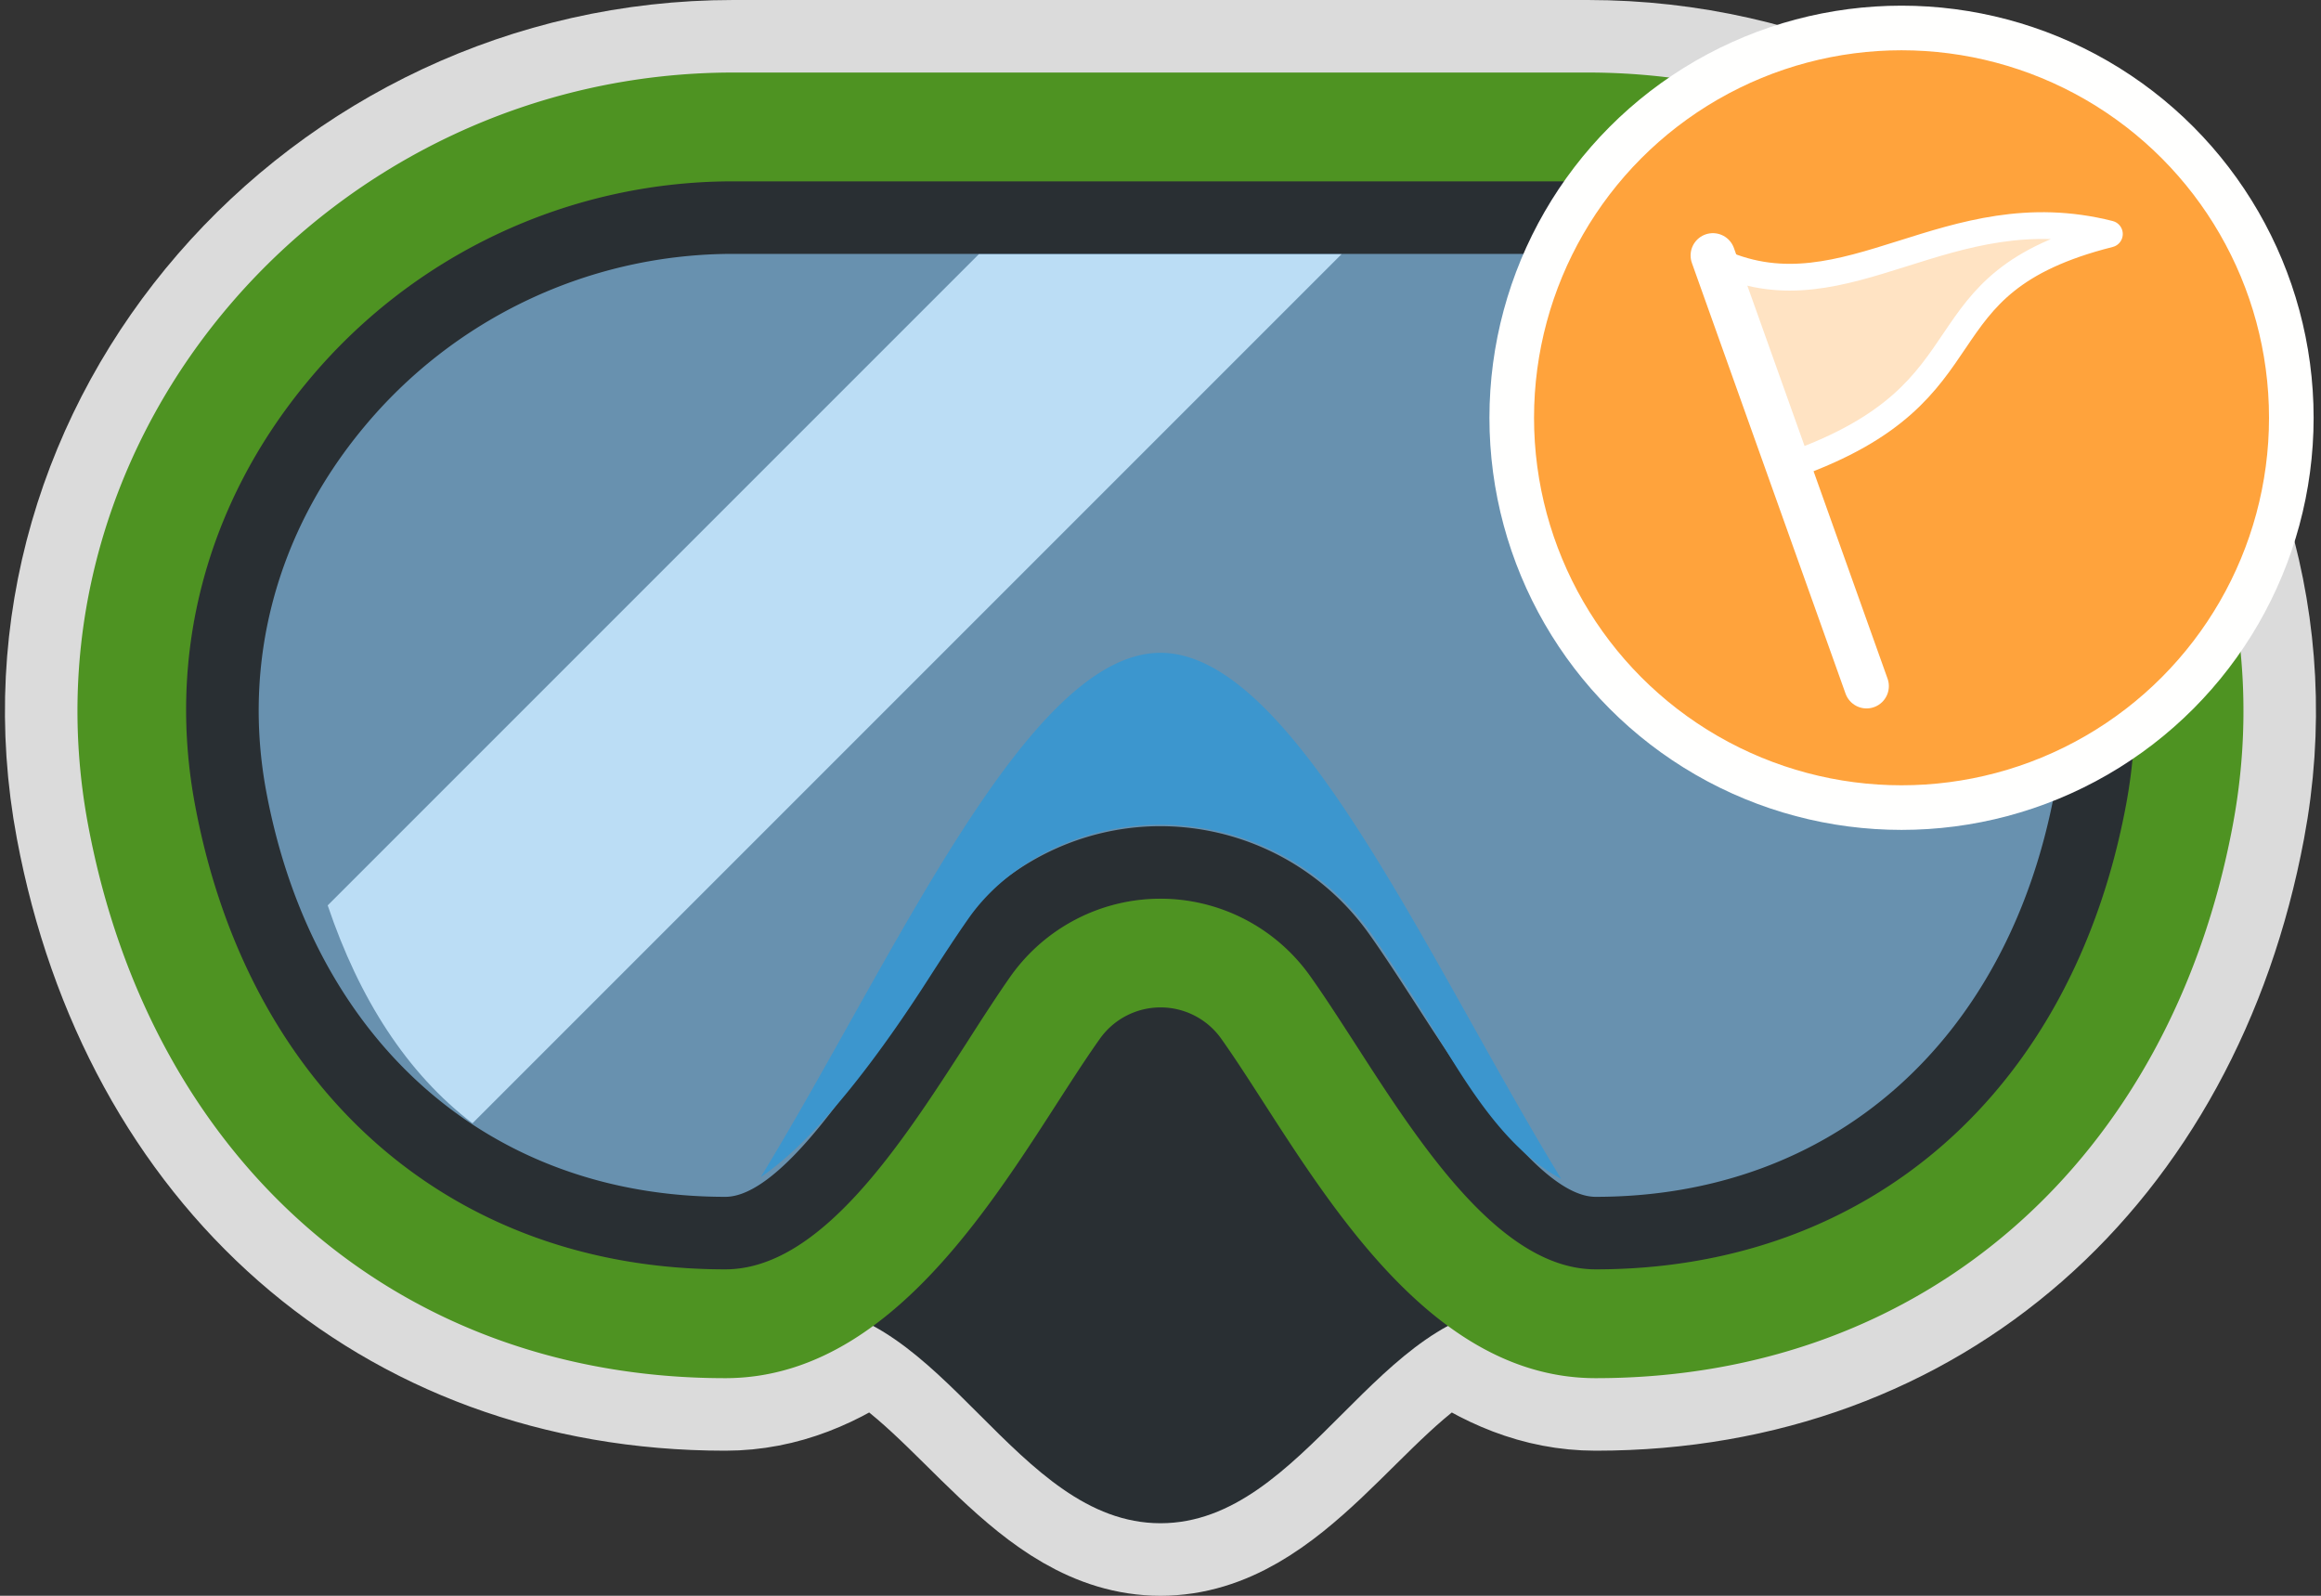
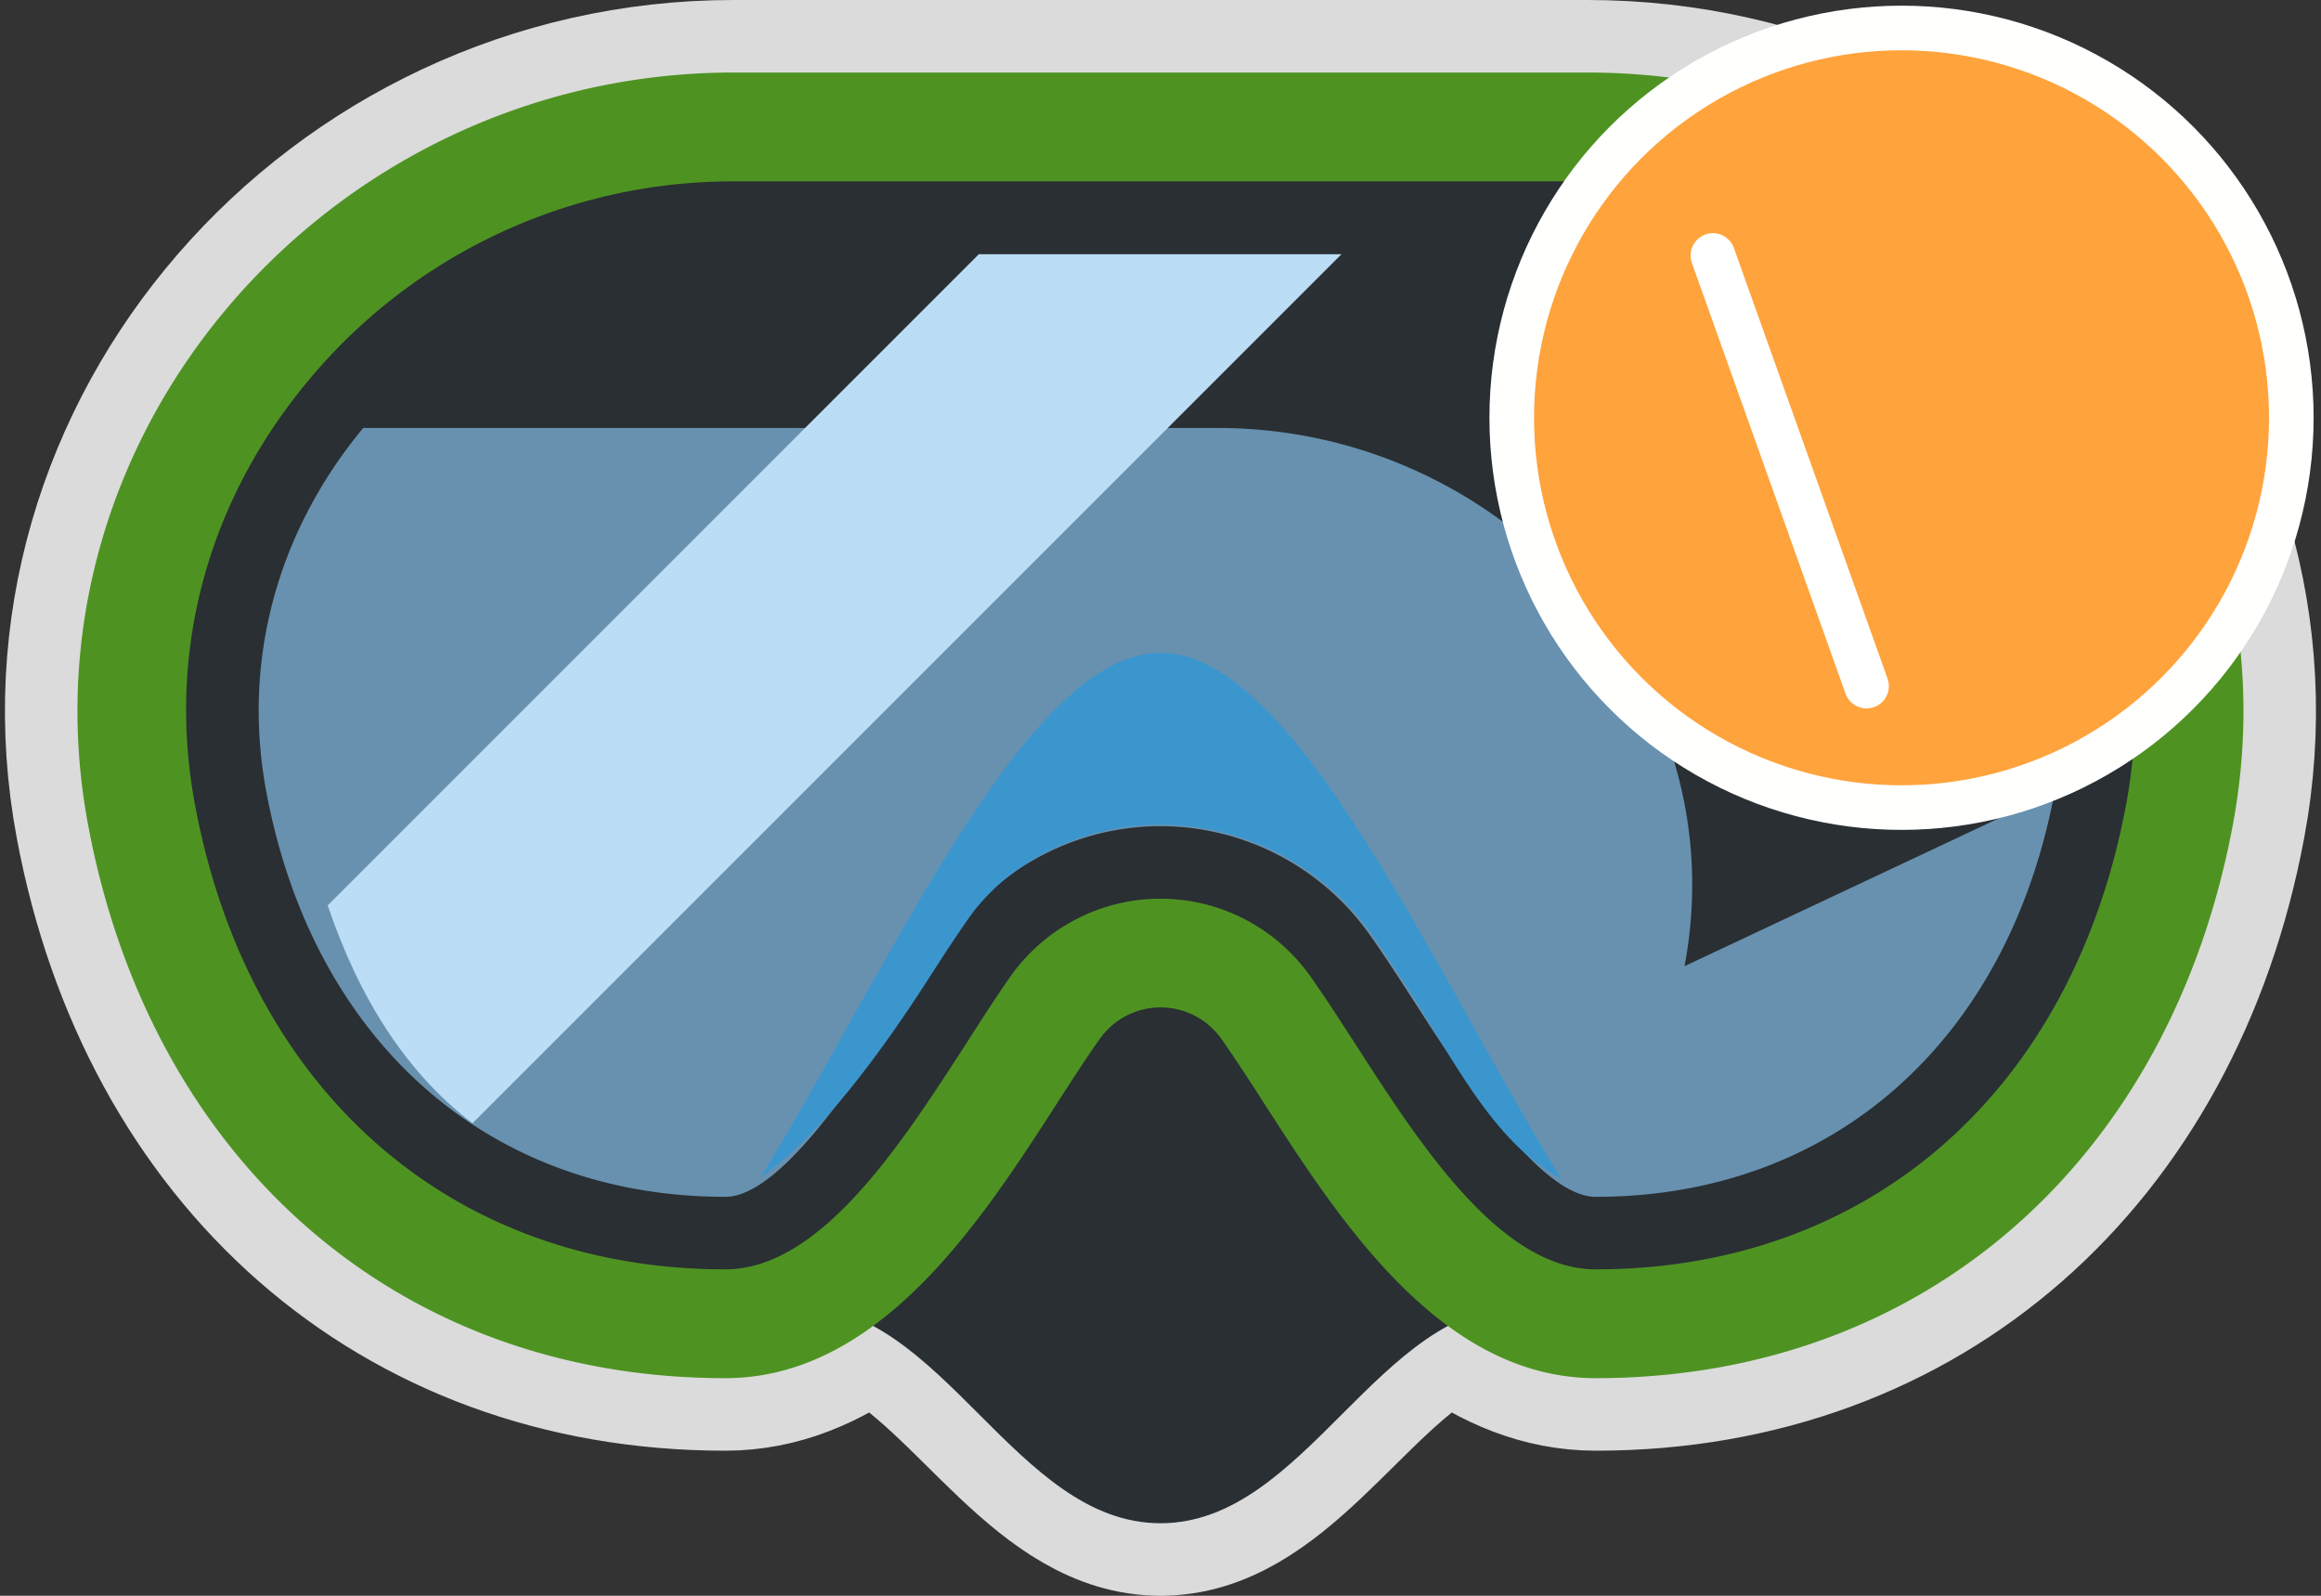
<svg xmlns="http://www.w3.org/2000/svg" width="32" height="22">
  <rect width="100%" height="100%" fill="#333333" stroke="none" />
  <path d="M10.11 1C4.587 1 .196 5.955 1.216 11.38 2.077 15.968 5.449 19 10 19c.755 0 1.41-.292 1.998-.717C13.39 19.014 14.364 21 16 21c1.636 0 2.61-1.986 4.002-2.717.588.425 1.243.717 1.998.717 4.551 0 7.922-3.033 8.783-7.62C31.803 5.956 27.412 1 21.891 1z" fill="none" stroke="#fff" stroke-width="2" stroke-opacity=".824" />
  <path d="m19 16-3-3-3 3-2 2c2 0 3 3 5 3s3-3 5-3z" fill="#292f33" />
  <path d="M22 17c-1.041 0-2.113-1.664-2.896-2.88-.226-.35-.437-.676-.635-.954A3.034 3.034 0 0 0 16 11.889c-.979 0-1.901.477-2.469 1.275-.199.281-.41.606-.635.957C12.113 15.336 11.042 17 10 17c-3.512 0-6.125-2.295-6.819-5.988-.365-1.941.147-3.87 1.442-5.431A7.112 7.112 0 0 1 10.11 3h11.78c2.126 0 4.126.941 5.486 2.581 1.295 1.561 1.808 3.49 1.442 5.431C28.125 14.706 25.512 17 22 17z" fill="#88c9f9" fill-opacity=".626" />
-   <path d="M27.761 5.262A7.609 7.609 0 0 0 21.89 2.5H10.11a7.609 7.609 0 0 0-5.871 2.762C2.847 6.94 2.297 9.014 2.69 11.104 3.431 15.049 6.232 17.5 10 17.5c1.314 0 2.424-1.723 3.316-3.108.221-.344.428-.663.622-.938A2.536 2.536 0 0 1 16 12.389c.817 0 1.587.398 2.062 1.067.194.272.401.593.622.935.892 1.385 2.002 3.109 3.316 3.109 3.769 0 6.569-2.45 7.31-6.396.393-2.089-.158-4.164-1.549-5.842zm.566 5.658c-.646 3.442-3.07 5.58-6.327 5.58-.769 0-1.837-1.659-2.476-2.651-.23-.356-.445-.688-.647-.972A3.537 3.537 0 0 0 16 11.39c-1.14 0-2.215.555-2.877 1.486a28.63 28.63 0 0 0-.648.976c-.639.99-1.706 2.648-2.475 2.648-3.256 0-5.681-2.139-6.328-5.581-.336-1.792.138-3.574 1.336-5.019a6.613 6.613 0 0 1 5.102-2.4h11.78c1.977 0 3.836.875 5.102 2.4 1.197 1.445 1.672 3.228 1.335 5.02z" fill="#292f33" />
+   <path d="M27.761 5.262A7.609 7.609 0 0 0 21.89 2.5H10.11a7.609 7.609 0 0 0-5.871 2.762C2.847 6.94 2.297 9.014 2.69 11.104 3.431 15.049 6.232 17.5 10 17.5c1.314 0 2.424-1.723 3.316-3.108.221-.344.428-.663.622-.938A2.536 2.536 0 0 1 16 12.389c.817 0 1.587.398 2.062 1.067.194.272.401.593.622.935.892 1.385 2.002 3.109 3.316 3.109 3.769 0 6.569-2.45 7.31-6.396.393-2.089-.158-4.164-1.549-5.842zm.566 5.658c-.646 3.442-3.07 5.58-6.327 5.58-.769 0-1.837-1.659-2.476-2.651-.23-.356-.445-.688-.647-.972A3.537 3.537 0 0 0 16 11.39c-1.14 0-2.215.555-2.877 1.486a28.63 28.63 0 0 0-.648.976c-.639.99-1.706 2.648-2.475 2.648-3.256 0-5.681-2.139-6.328-5.581-.336-1.792.138-3.574 1.336-5.019h11.78c1.977 0 3.836.875 5.102 2.4 1.197 1.445 1.672 3.228 1.335 5.02z" fill="#292f33" />
  <path d="m13.495 3.505-8.977 8.977c.436 1.29 1.091 2.313 1.996 3.004L18.495 3.505z" fill="#bbddf5" />
  <path d="M16 9c-1.837 0-3.674 4.215-5.511 7.227.827-.557 1.732-1.831 2.286-2.692.209-.325.405-.627.589-.888.527-.741 1.515-1.277 2.635-1.277a3.58 3.58 0 0 1 2.879 1.461c.184.258.38.561.589.885.561.871 1.127 2.044 2.058 2.537C19.685 13.24 17.842 9 16 9z" fill="#3c96ce" />
  <path d="M10.11 1C4.587 1 .196 5.955 1.216 11.38 2.077 15.968 5.449 19 10 19c2.557 0 4.062-3.128 5.162-4.676a1.026 1.026 0 0 1 1.678 0C17.939 15.872 19.444 19 22 19c4.551 0 7.922-3.033 8.783-7.62C31.803 5.956 27.412 1 21.891 1zm0 1.5h11.78a7.609 7.609 0 0 1 5.872 2.762c1.39 1.678 1.942 3.753 1.549 5.842C28.57 15.05 25.769 17.5 22 17.5c-1.314 0-2.424-1.724-3.316-3.11-.221-.341-.428-.663-.622-.935A2.533 2.533 0 0 0 16 12.39c-.82 0-1.587.397-2.063 1.064-.193.275-.4.596-.62.94C12.423 15.778 11.313 17.5 10 17.5c-3.768 0-6.57-2.451-7.31-6.396-.394-2.09.156-4.164 1.548-5.842A7.609 7.609 0 0 1 10.11 2.5z" fill="#4e9322" />
  <g transform="translate(20.782 3.75) scale(.123)" stroke-linecap="round" stroke-linejoin="round">
    <circle cx="44.184" cy="16.339" r="43.692" fill="#ffa33c" stroke="#fffffe" stroke-width="5" stroke-opacity=".997" />
-     <path d="M23.942-1.044C38.069 5.2 49.36-8.86 67.484-4.26 45.346 1.328 55.261 13.298 32.005 21.596" fill="#fff" fill-opacity=".694" stroke="#fff" stroke-width="3" />
    <path d="m23.04-1.854 17.224 48.27" stroke="#fff" stroke-width="5" />
  </g>
</svg>